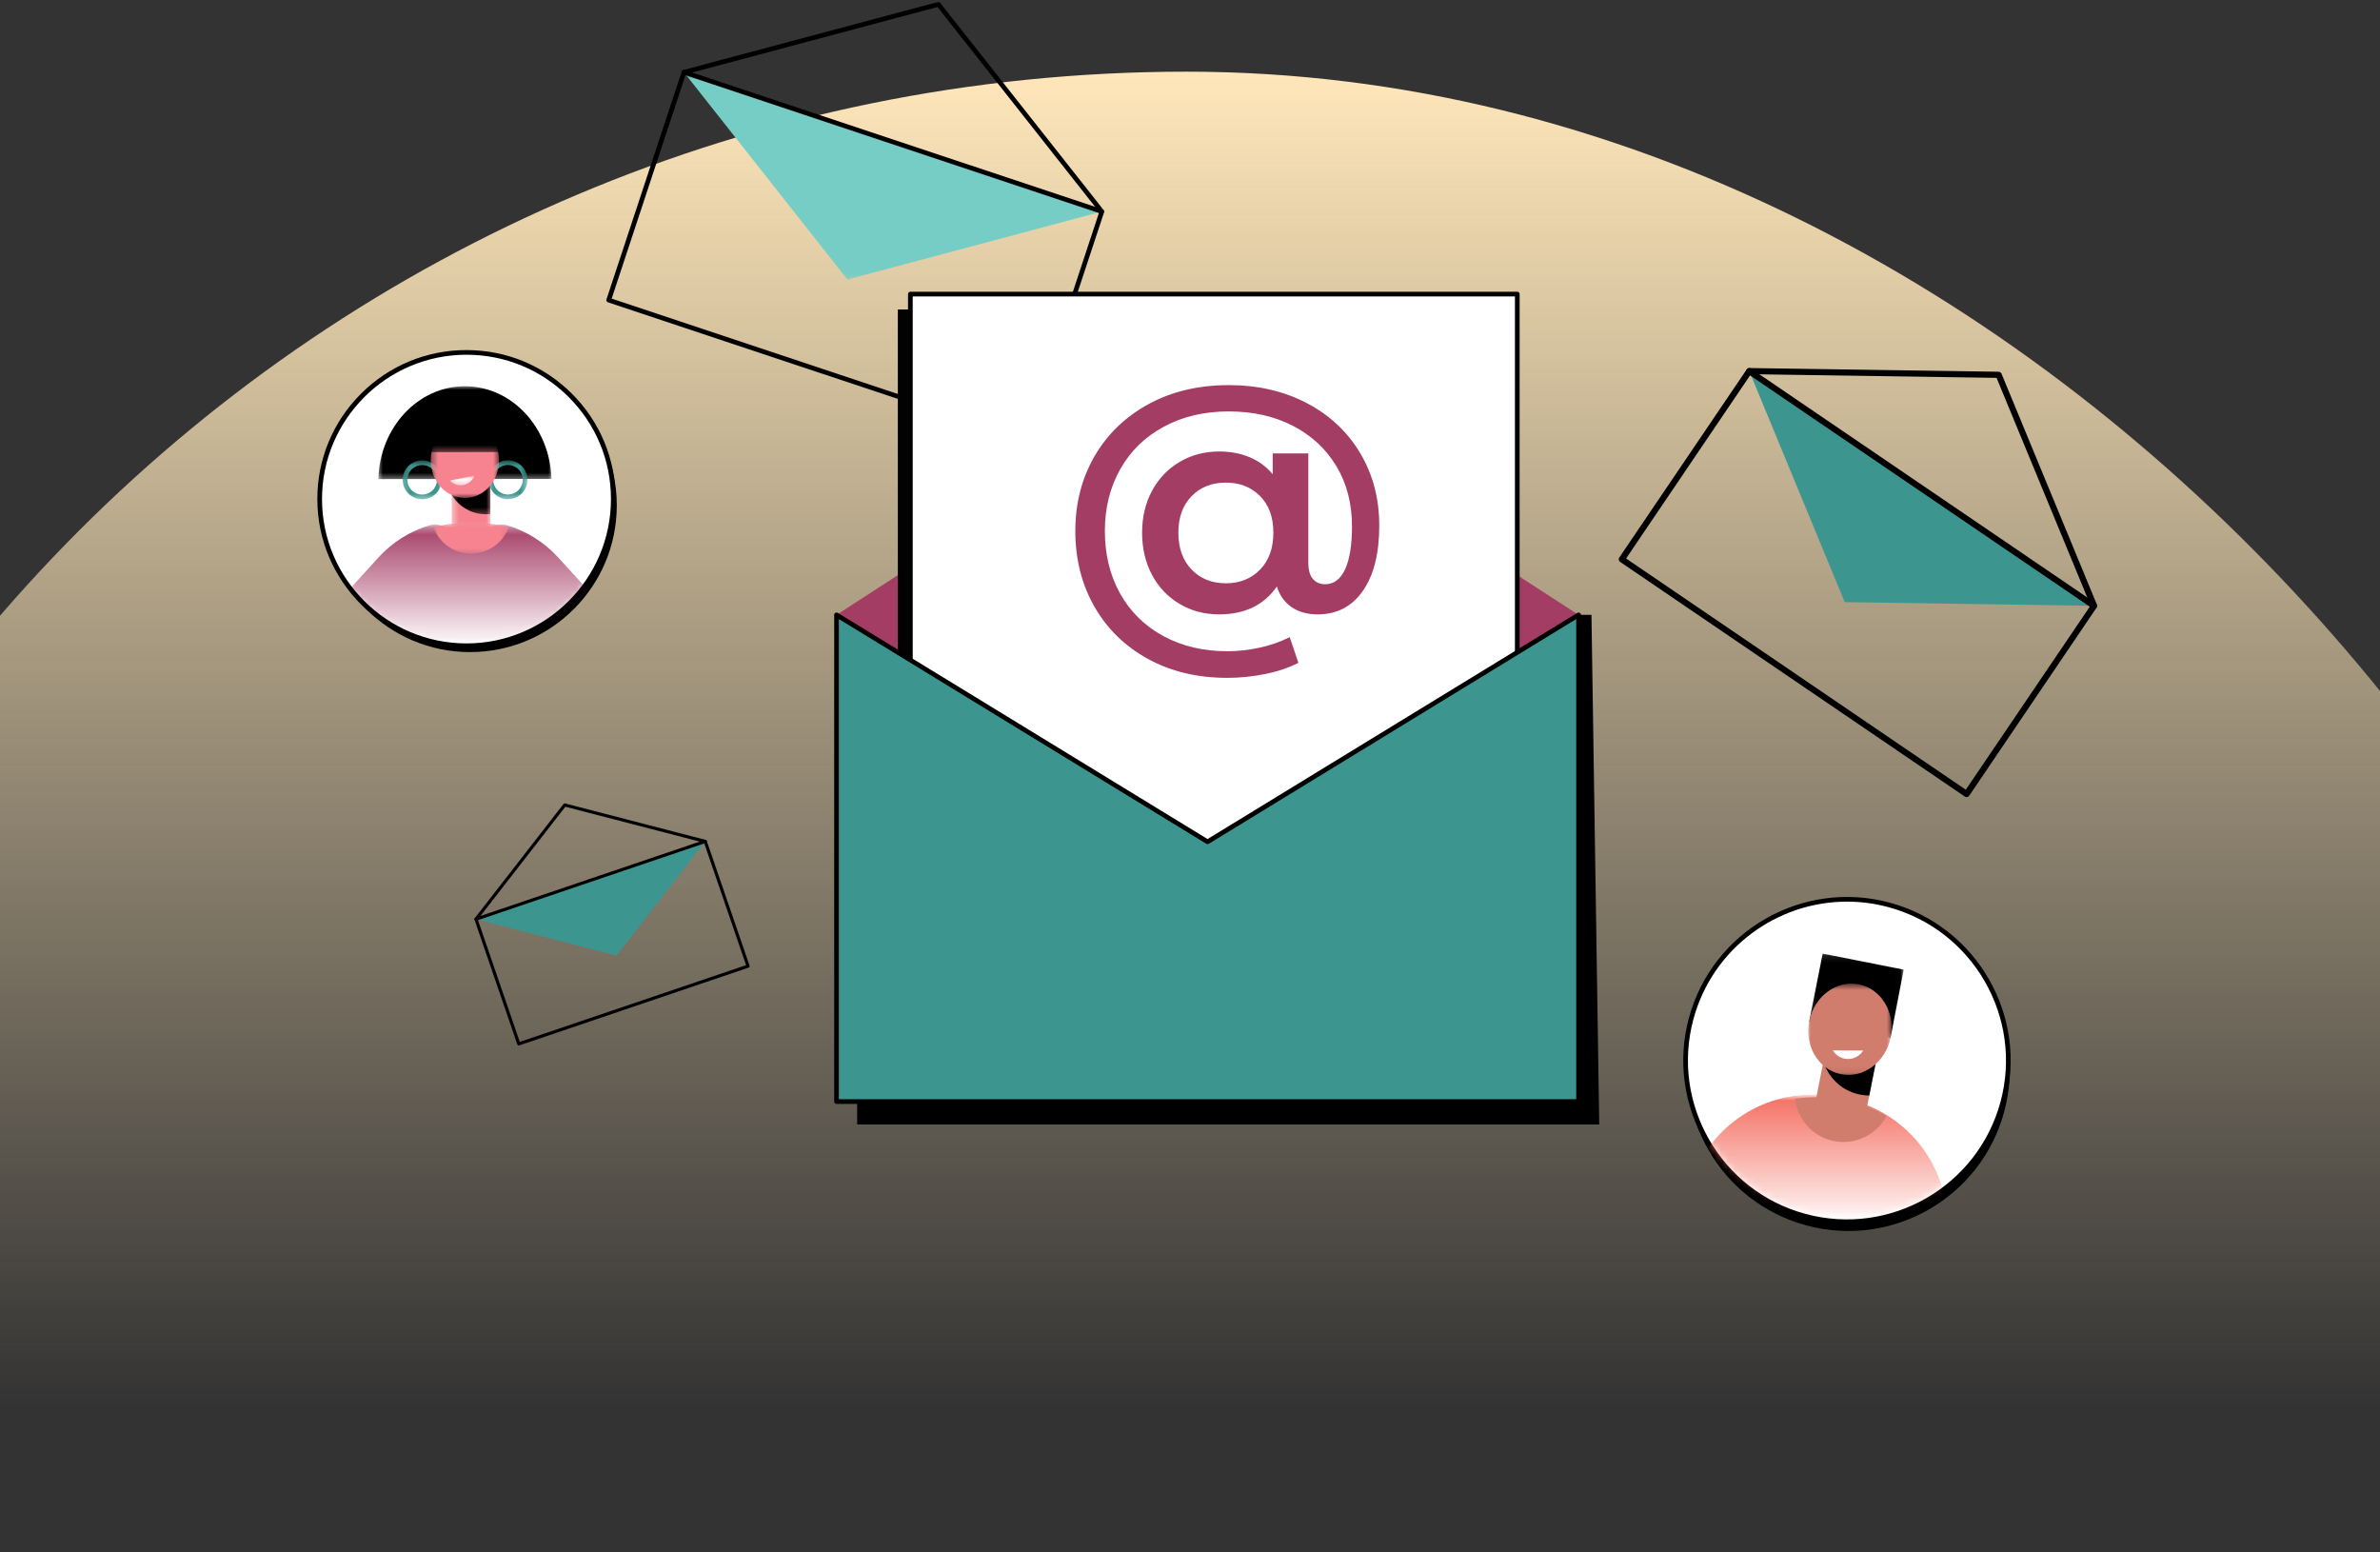
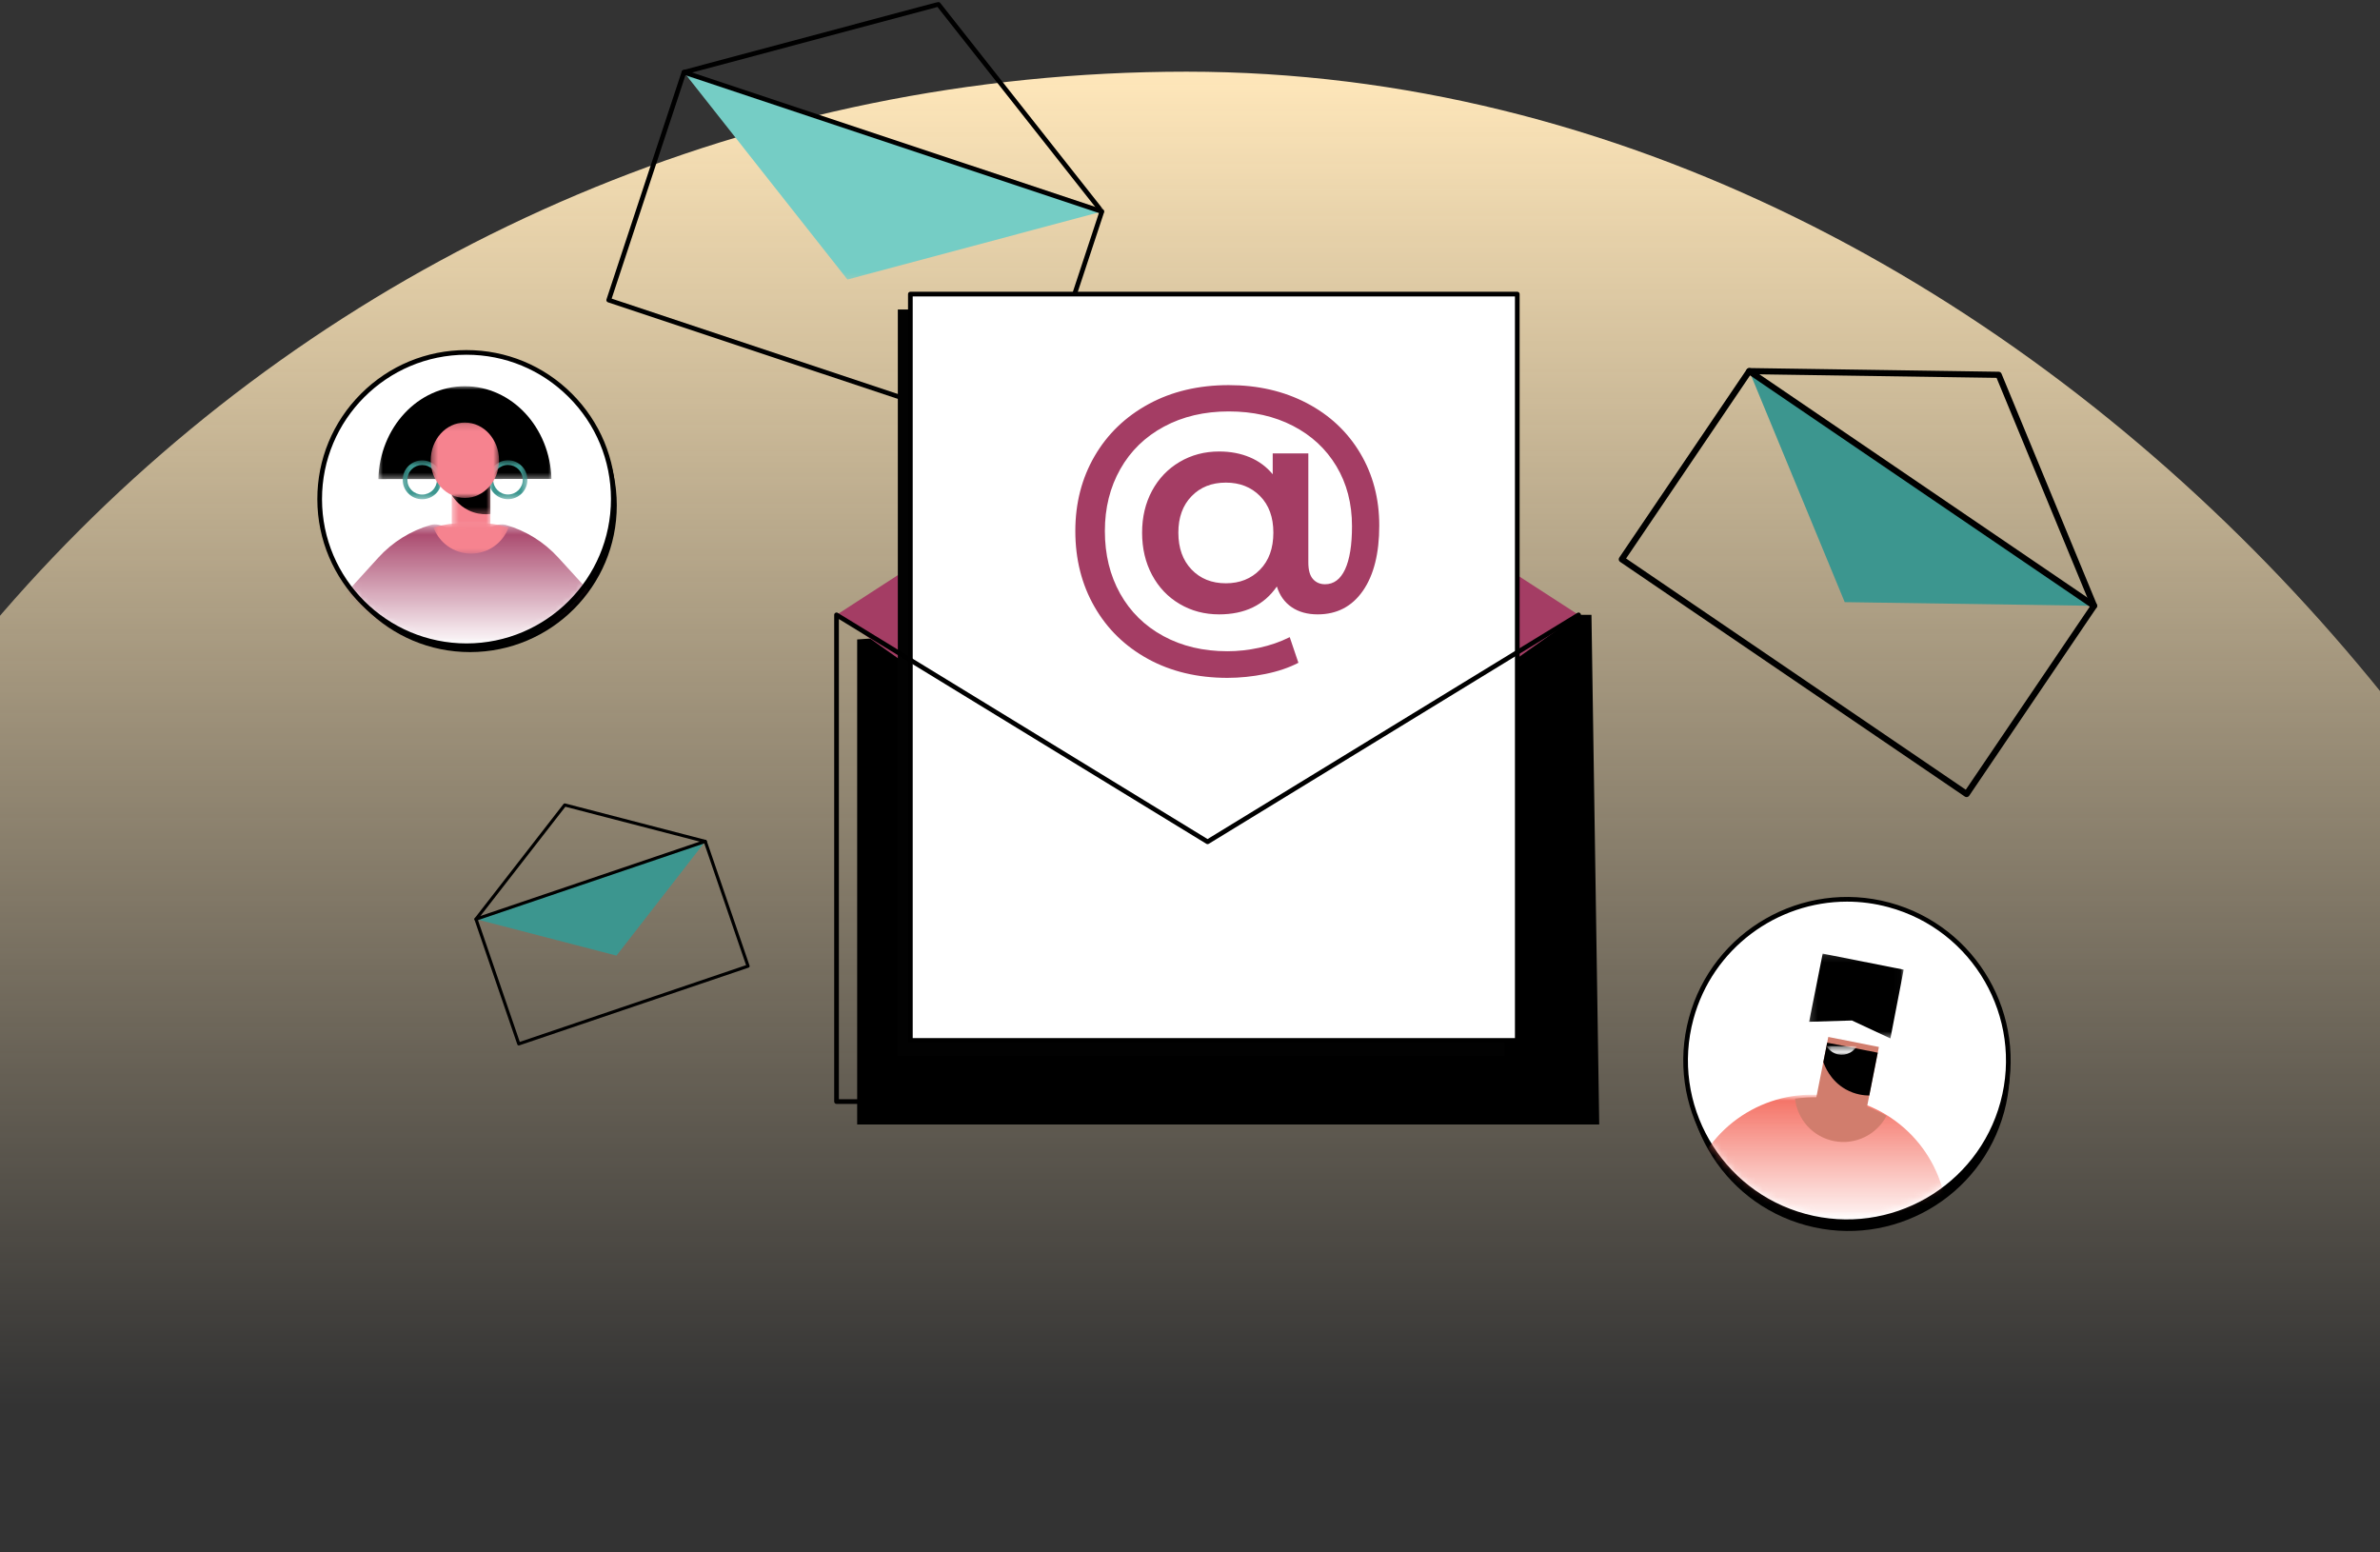
<svg xmlns="http://www.w3.org/2000/svg" width="345" height="225" viewBox="0 0 345 225" fill="none">
  <rect x="0" y="0" width="345" height="225" fill="#333333" stroke="none" />
  <rect x="-55" y="10.389" width="454" height="454" rx="227" fill="url(#paint0_linear_3222_269284)" />
  <mask id="mask0_3222_269284" style="mask-type:luminance" maskUnits="userSpaceOnUse" x="98" y="10" width="63" height="31">
    <path d="M98.907 10.407H160.156V40.764H98.907V10.407Z" fill="white" />
  </mask>
  <g mask="url(#mask0_3222_269284)">
    <path d="M159.723 30.662L122.844 40.511L99.144 10.476L159.723 30.662Z" fill="#75CDC5" />
  </g>
  <path d="M88.666 43.281L148.597 63.25L159.296 30.874L99.362 10.902L88.666 43.281ZM148.814 64.016C148.776 64.016 148.742 64.012 148.705 63.999L88.13 43.816C87.951 43.755 87.853 43.566 87.914 43.389L98.823 10.366C98.854 10.281 98.911 10.21 98.993 10.17C99.074 10.132 99.169 10.122 99.25 10.153L159.831 30.339C160.008 30.396 160.103 30.589 160.045 30.765L149.135 63.785C149.105 63.87 149.044 63.941 148.966 63.982C148.915 64.005 148.864 64.016 148.814 64.016Z" fill="black" />
  <mask id="mask1_3222_269284" style="mask-type:luminance" maskUnits="userSpaceOnUse" x="98" y="0" width="63" height="32">
    <path d="M98.04 0H160.157V31.224H98.04V0Z" fill="white" />
  </mask>
  <g mask="url(#mask1_3222_269284)">
    <path d="M159.723 31C159.622 31 159.523 30.956 159.456 30.871L135.895 1.013L99.233 10.804C99.05 10.851 98.864 10.743 98.817 10.563C98.769 10.38 98.874 10.198 99.057 10.147L135.932 0.298C136.065 0.26 136.204 0.308 136.288 0.416L159.988 30.451C160.103 30.597 160.079 30.81 159.933 30.926C159.869 30.976 159.794 31 159.723 31Z" fill="black" />
  </g>
  <path d="M102.232 121.951L89.363 138.503L68.995 133.218L102.232 121.951Z" fill="#3C968F" />
  <path d="M69.286 133.36L75.345 151.009L108.149 139.886L102.09 122.239L69.286 133.36ZM75.204 151.526C75.109 151.526 75.02 151.464 74.988 151.371L68.781 133.292C68.761 133.235 68.765 133.171 68.793 133.119C68.818 133.065 68.865 133.024 68.922 133.003L102.159 121.734C102.277 121.695 102.407 121.759 102.448 121.877L108.654 139.954C108.675 140.011 108.67 140.075 108.643 140.129C108.618 140.184 108.57 140.225 108.513 140.243L75.277 151.514C75.252 151.521 75.227 151.526 75.204 151.526Z" fill="black" />
  <path d="M68.995 133.446C68.948 133.446 68.897 133.432 68.856 133.398C68.756 133.321 68.738 133.18 68.816 133.08L81.686 116.528C81.741 116.455 81.834 116.423 81.923 116.448L102.289 121.731C102.411 121.761 102.484 121.886 102.452 122.006C102.42 122.129 102.298 122.202 102.175 122.17L81.953 116.926L69.175 133.357C69.129 133.416 69.064 133.446 68.995 133.446Z" fill="black" />
  <path d="M147.678 162.975H124.253V92.68L176.721 89.045L230.695 89.113L231.82 162.975H147.678Z" fill="black" />
  <path d="M121.262 89.116L175.043 54.283L228.828 89.116L175.043 127.109L121.262 89.116Z" fill="#A43D64" />
  <path d="M218.126 153.034H130.148V44.857H218.126V153.034Z" fill="#020202" />
  <path d="M219.938 150.798H131.964V42.625H219.938V150.798Z" fill="white" />
  <path d="M132.304 150.46H219.603V42.961H132.304V150.46ZM219.942 151.134H131.965C131.778 151.134 131.626 150.982 131.626 150.795V42.622C131.626 42.436 131.778 42.283 131.965 42.283H219.942C220.132 42.283 220.281 42.436 220.281 42.622V150.795C220.281 150.982 220.132 151.134 219.942 151.134Z" fill="black" />
  <path d="M182.653 82.56C183.941 81.246 184.584 79.457 184.584 77.197C184.584 74.964 183.941 73.199 182.653 71.895C181.366 70.597 179.716 69.947 177.7 69.947C175.653 69.947 173.993 70.604 172.723 71.922C171.449 73.236 170.812 74.995 170.812 77.197C170.812 79.426 171.449 81.208 172.723 82.54C173.993 83.871 175.653 84.539 177.7 84.539C179.716 84.539 181.366 83.882 182.653 82.56ZM189.422 58.42C192.739 60.155 195.321 62.571 197.167 65.671C199.014 68.767 199.935 72.267 199.935 76.174C199.935 80.199 199.146 83.353 197.564 85.63C195.982 87.906 193.796 89.045 191.005 89.045C189.514 89.045 188.26 88.696 187.237 88.001C186.214 87.303 185.499 86.304 185.092 85.003C183.232 87.696 180.444 89.045 176.721 89.045C174.613 89.045 172.702 88.543 170.998 87.534C169.294 86.531 167.959 85.125 166.997 83.329C166.038 81.534 165.557 79.487 165.557 77.197C165.557 74.934 166.038 72.914 166.997 71.129C167.959 69.35 169.294 67.954 170.998 66.948C172.702 65.942 174.613 65.437 176.721 65.437C178.364 65.437 179.844 65.718 181.162 66.274C182.484 66.829 183.592 67.653 184.489 68.737V65.718H189.653V81.517C189.653 82.631 189.88 83.438 190.33 83.932C190.778 84.43 191.36 84.678 192.075 84.678C193.346 84.678 194.311 83.956 194.982 82.516C195.646 81.076 195.982 78.993 195.982 76.265C195.982 72.982 195.229 70.085 193.725 67.575C192.221 65.064 190.12 63.113 187.423 61.72C184.723 60.324 181.623 59.63 178.117 59.63C174.583 59.63 171.449 60.365 168.721 61.836C165.991 63.306 163.88 65.359 162.393 67.995C160.905 70.627 160.16 73.619 160.16 76.963C160.16 80.371 160.899 83.39 162.369 86.026C163.843 88.659 165.926 90.712 168.627 92.182C171.323 93.653 174.424 94.388 177.93 94.388C179.448 94.388 180.993 94.218 182.562 93.876C184.127 93.537 185.591 93.026 186.956 92.345L188.213 96.061C186.847 96.773 185.242 97.318 183.398 97.688C181.552 98.06 179.729 98.247 177.93 98.247C173.59 98.247 169.751 97.332 166.414 95.506C163.08 93.676 160.492 91.152 158.649 87.93C156.802 84.708 155.877 81.052 155.877 76.963C155.877 72.935 156.809 69.316 158.669 66.111C160.533 62.906 163.145 60.389 166.509 58.559C169.873 56.733 173.743 55.818 178.117 55.818C182.335 55.818 186.102 56.686 189.422 58.42Z" fill="#A43D64" />
-   <path d="M144.687 159.658H121.262V89.359L175.043 122.003L228.828 89.359V159.658H144.687Z" fill="#3C968F" />
  <path d="M121.601 159.319H228.487V89.722L175.223 122.295C175.115 122.359 174.976 122.359 174.868 122.295L121.601 89.722V159.319ZM228.829 159.997H121.262C121.072 159.997 120.923 159.844 120.923 159.658V89.116C120.923 88.994 120.988 88.882 121.096 88.821C121.205 88.76 121.333 88.763 121.438 88.828L175.044 121.61L228.649 88.828C228.754 88.763 228.886 88.76 228.992 88.821C229.1 88.882 229.168 88.994 229.168 89.116V159.658C229.168 159.844 229.015 159.997 228.829 159.997Z" fill="black" />
  <path d="M303.553 87.806L267.406 87.271L253.57 53.789L303.553 87.806Z" fill="#3C968F" />
  <path d="M235.714 80.945L284.957 114.458L302.932 87.928L253.685 54.41L235.714 80.945ZM285.077 115.529C284.988 115.529 284.899 115.502 284.823 115.453L234.839 81.431C234.638 81.297 234.585 81.016 234.723 80.815L253.198 53.54C253.265 53.441 253.368 53.374 253.484 53.348C253.6 53.33 253.721 53.352 253.819 53.419L303.803 87.437C304.008 87.575 304.062 87.852 303.923 88.057L285.448 115.333C285.381 115.431 285.278 115.498 285.158 115.52C285.135 115.525 285.104 115.529 285.077 115.529Z" fill="black" />
  <path d="M303.553 88.252C303.375 88.252 303.209 88.15 303.138 87.975L289.418 54.766L253.561 54.235C253.315 54.23 253.119 54.029 253.123 53.784C253.123 53.538 253.324 53.342 253.57 53.342H253.574L289.726 53.878C289.904 53.882 290.065 53.989 290.132 54.154L303.964 87.636C304.058 87.864 303.951 88.123 303.723 88.216C303.669 88.243 303.607 88.252 303.553 88.252Z" fill="black" />
  <path d="M89.408 73.228C89.421 84.971 79.904 94.499 68.151 94.512C56.398 94.522 46.857 85.015 46.847 73.276C46.834 61.536 56.351 52.006 68.104 51.992C79.857 51.982 89.397 61.489 89.408 73.228Z" fill="black" />
  <path d="M88.899 72.312C88.913 84.055 79.396 93.582 67.643 93.593C55.89 93.606 46.349 84.099 46.339 72.356C46.325 60.617 55.842 51.09 67.595 51.076C79.349 51.063 88.889 60.573 88.899 72.312Z" fill="white" />
  <path d="M67.619 51.247C67.612 51.247 67.606 51.247 67.595 51.247C55.954 51.257 46.495 60.73 46.508 72.358C46.518 83.979 55.988 93.425 67.619 93.425C67.626 93.425 67.633 93.425 67.643 93.425C79.284 93.415 88.743 83.942 88.733 72.314C88.72 60.693 79.25 51.247 67.619 51.247ZM67.619 93.763C55.802 93.763 46.18 84.165 46.166 72.358C46.156 60.544 55.768 50.918 67.595 50.908C67.602 50.908 67.612 50.908 67.619 50.908C79.436 50.908 89.059 60.503 89.072 72.314C89.082 84.128 79.47 93.75 67.643 93.763C67.636 93.763 67.626 93.763 67.619 93.763Z" fill="white" />
  <mask id="mask2_3222_269284" style="mask-type:luminance" maskUnits="userSpaceOnUse" x="46" y="76" width="43" height="18">
    <path d="M46.278 76.324H88.977V93.678H46.278V76.324Z" fill="white" />
  </mask>
  <g mask="url(#mask2_3222_269284)">
    <mask id="mask3_3222_269284" style="mask-type:luminance" maskUnits="userSpaceOnUse" x="46" y="51" width="43" height="43">
      <path d="M88.903 72.314C88.913 84.054 79.396 93.584 67.643 93.595C55.89 93.608 46.349 84.101 46.339 72.358C46.325 60.619 55.842 51.088 67.595 51.078C79.352 51.065 88.889 60.571 88.903 72.314Z" fill="white" />
    </mask>
    <g mask="url(#mask3_3222_269284)">
      <path d="M67.089 77.114L68.769 77.11C70.352 77.11 71.846 75.647 73.337 76.08C76.216 76.917 78.842 78.533 80.905 80.79L92.774 93.783L43 93.834L54.841 80.82C56.908 78.547 59.547 76.921 62.441 76.08C63.918 75.65 65.52 77.114 67.089 77.114Z" fill="url(#paint1_linear_3222_269284)" />
    </g>
  </g>
  <mask id="mask4_3222_269284" style="mask-type:luminance" maskUnits="userSpaceOnUse" x="62" y="75" width="12" height="6">
    <path d="M62.757 75.713H73.758V80.321H62.757V75.713Z" fill="white" />
  </mask>
  <g mask="url(#mask4_3222_269284)">
    <mask id="mask5_3222_269284" style="mask-type:luminance" maskUnits="userSpaceOnUse" x="46" y="51" width="43" height="43">
      <path d="M88.902 72.316C88.912 84.056 79.395 93.586 67.642 93.597C55.889 93.61 46.349 84.103 46.338 72.36C46.325 60.621 55.842 51.09 67.595 51.08C79.351 51.066 88.889 60.573 88.902 72.316Z" fill="white" />
    </mask>
    <g mask="url(#mask5_3222_269284)">
      <path d="M73.731 76.443C72.24 76.01 70.685 75.779 69.103 75.779L67.422 75.783C65.854 75.783 64.312 76.013 62.835 76.443C63.655 78.659 65.786 80.241 68.29 80.238C70.79 80.238 72.911 78.656 73.731 76.443Z" fill="#F6838F" />
    </g>
  </g>
  <mask id="mask6_3222_269284" style="mask-type:luminance" maskUnits="userSpaceOnUse" x="65" y="68" width="7" height="9">
    <path d="M65.457 68.494H71.143V76.785H65.457V68.494Z" fill="white" />
  </mask>
  <g mask="url(#mask6_3222_269284)">
    <mask id="mask7_3222_269284" style="mask-type:luminance" maskUnits="userSpaceOnUse" x="46" y="51" width="43" height="43">
      <path d="M88.903 72.314C88.913 84.054 79.396 93.584 67.643 93.595C55.89 93.608 46.349 84.101 46.339 72.358C46.325 60.619 55.842 51.088 67.595 51.078C79.352 51.065 88.889 60.571 88.903 72.314Z" fill="white" />
    </mask>
    <g mask="url(#mask7_3222_269284)">
      <path d="M71.088 76.692L65.484 76.698L65.478 68.526L71.078 68.519L71.088 76.692Z" fill="#F6838F" />
    </g>
  </g>
  <mask id="mask8_3222_269284" style="mask-type:luminance" maskUnits="userSpaceOnUse" x="65" y="69" width="7" height="6">
    <path d="M65.457 69.109H71.143V74.639H65.457V69.109Z" fill="white" />
  </mask>
  <g mask="url(#mask8_3222_269284)">
    <mask id="mask9_3222_269284" style="mask-type:luminance" maskUnits="userSpaceOnUse" x="46" y="51" width="43" height="43">
      <path d="M88.903 72.316C88.913 84.056 79.396 93.586 67.643 93.597C55.89 93.61 46.349 84.103 46.339 72.36C46.325 60.621 55.842 51.09 67.595 51.08C79.352 51.066 88.889 60.573 88.903 72.316Z" fill="white" />
    </mask>
    <g mask="url(#mask9_3222_269284)">
      <path d="M71.078 69.215L65.478 69.222L65.481 71.752C65.85 72.339 66.829 73.657 68.632 74.249C69.604 74.568 70.472 74.565 71.085 74.497L71.078 69.215Z" fill="black" />
    </g>
  </g>
  <mask id="mask10_3222_269284" style="mask-type:luminance" maskUnits="userSpaceOnUse" x="54" y="55" width="27" height="15">
    <path d="M54.694 55.902H80.06V69.57H54.694V55.902Z" fill="white" />
  </mask>
  <g mask="url(#mask10_3222_269284)">
    <mask id="mask11_3222_269284" style="mask-type:luminance" maskUnits="userSpaceOnUse" x="46" y="51" width="43" height="43">
      <path d="M88.903 72.314C88.913 84.054 79.396 93.584 67.643 93.595C55.89 93.608 46.349 84.101 46.339 72.358C46.325 60.619 55.842 51.088 67.595 51.078C79.352 51.065 88.889 60.571 88.903 72.314Z" fill="white" />
    </mask>
    <g mask="url(#mask11_3222_269284)">
      <path d="M79.938 69.411C79.731 61.947 74.185 55.97 67.379 55.98C60.572 55.987 55.039 61.974 54.846 69.438L79.938 69.411Z" fill="black" />
    </g>
  </g>
  <mask id="mask12_3222_269284" style="mask-type:luminance" maskUnits="userSpaceOnUse" x="58" y="66" width="7" height="7">
    <path d="M58.231 66.652H64.072V72.487H58.231V66.652Z" fill="white" />
  </mask>
  <g mask="url(#mask12_3222_269284)">
    <mask id="mask13_3222_269284" style="mask-type:luminance" maskUnits="userSpaceOnUse" x="46" y="51" width="43" height="43">
      <path d="M88.903 72.314C88.913 84.054 79.396 93.584 67.643 93.595C55.89 93.608 46.349 84.101 46.339 72.358C46.325 60.619 55.842 51.088 67.595 51.078C79.352 51.065 88.889 60.571 88.903 72.314Z" fill="white" />
    </mask>
    <g mask="url(#mask13_3222_269284)">
      <path d="M61.195 67.4C61.195 67.4 61.195 67.4 61.192 67.4C60.619 67.4 60.081 67.624 59.677 68.027C59.274 68.434 59.051 68.972 59.051 69.545C59.051 70.118 59.274 70.653 59.681 71.056C60.084 71.459 60.623 71.683 61.195 71.683C61.195 71.683 61.195 71.683 61.199 71.683C61.771 71.683 62.307 71.459 62.713 71.056C63.116 70.649 63.34 70.111 63.34 69.538C63.34 68.966 63.116 68.43 62.71 68.024C62.303 67.621 61.768 67.4 61.195 67.4ZM61.195 72.36C60.443 72.36 59.735 72.069 59.203 71.537C58.668 71.005 58.373 70.297 58.373 69.545C58.373 68.793 58.664 68.085 59.196 67.549C59.732 67.017 60.44 66.723 61.192 66.723C61.195 66.723 61.195 66.723 61.195 66.723C61.947 66.723 62.656 67.014 63.187 67.546C63.723 68.078 64.017 68.786 64.017 69.538C64.017 70.29 63.726 71.002 63.194 71.534C62.659 72.066 61.951 72.36 61.199 72.36H61.195Z" fill="#3C968F" />
    </g>
  </g>
  <mask id="mask14_3222_269284" style="mask-type:luminance" maskUnits="userSpaceOnUse" x="70" y="66" width="7" height="7">
    <path d="M70.682 66.652H76.523V72.487H70.682V66.652Z" fill="white" />
  </mask>
  <g mask="url(#mask14_3222_269284)">
    <mask id="mask15_3222_269284" style="mask-type:luminance" maskUnits="userSpaceOnUse" x="46" y="51" width="43" height="43">
      <path d="M88.903 72.314C88.913 84.054 79.396 93.584 67.643 93.595C55.89 93.608 46.349 84.101 46.339 72.358C46.326 60.619 55.843 51.088 67.596 51.078C79.352 51.065 88.89 60.571 88.903 72.314Z" fill="white" />
    </mask>
    <g mask="url(#mask15_3222_269284)">
      <path d="M73.637 67.388C73.633 67.388 73.633 67.388 73.633 67.388C72.451 67.392 71.489 68.351 71.492 69.533C71.492 70.716 72.454 71.674 73.637 71.674C74.819 71.671 75.781 70.709 75.778 69.53C75.778 68.957 75.554 68.418 75.148 68.015C74.745 67.612 74.206 67.388 73.637 67.388ZM73.637 72.352C72.082 72.352 70.814 71.088 70.814 69.533C70.811 67.981 72.075 66.714 73.633 66.711C73.633 66.711 73.633 66.711 73.637 66.711C74.389 66.711 75.097 67.006 75.629 67.538C76.161 68.066 76.456 68.774 76.456 69.53C76.459 71.082 75.195 72.349 73.637 72.352Z" fill="#3C968F" />
    </g>
  </g>
  <mask id="mask16_3222_269284" style="mask-type:luminance" maskUnits="userSpaceOnUse" x="62" y="61" width="11" height="12">
    <path d="M62.381 61.123H72.372V72.182H62.381V61.123Z" fill="white" />
  </mask>
  <g mask="url(#mask16_3222_269284)">
    <mask id="mask17_3222_269284" style="mask-type:luminance" maskUnits="userSpaceOnUse" x="46" y="51" width="43" height="43">
      <path d="M88.902 72.314C88.912 84.054 79.395 93.584 67.642 93.595C55.889 93.608 46.349 84.101 46.338 72.358C46.325 60.619 55.842 51.088 67.595 51.078C79.351 51.065 88.889 60.571 88.902 72.314Z" fill="white" />
    </mask>
    <g mask="url(#mask17_3222_269284)">
      <path d="M72.338 66.702C72.342 69.721 70.129 72.171 67.395 72.174C64.661 72.177 62.442 69.731 62.438 66.712C62.435 63.694 64.651 61.244 67.382 61.244C70.116 61.237 72.335 63.684 72.338 66.702Z" fill="#F6838F" />
    </g>
  </g>
  <mask id="mask18_3222_269284" style="mask-type:luminance" maskUnits="userSpaceOnUse" x="65" y="68" width="4" height="3">
    <path d="M65.149 68.803H68.829V70.49H65.149V68.803Z" fill="white" />
  </mask>
  <g mask="url(#mask18_3222_269284)">
    <mask id="mask19_3222_269284" style="mask-type:luminance" maskUnits="userSpaceOnUse" x="46" y="51" width="43" height="43">
      <path d="M88.903 72.314C88.913 84.054 79.396 93.584 67.643 93.595C55.89 93.608 46.349 84.101 46.339 72.358C46.325 60.619 55.842 51.088 67.595 51.078C79.352 51.065 88.889 60.571 88.903 72.314Z" fill="white" />
    </mask>
    <g mask="url(#mask19_3222_269284)">
-       <path d="M65.204 69.644C65.502 69.969 65.898 70.21 66.362 70.298C67.402 70.501 68.409 69.911 68.761 68.949L65.204 69.644Z" fill="white" />
-     </g>
+       </g>
  </g>
  <mask id="mask20_3222_269284" style="mask-type:luminance" maskUnits="userSpaceOnUse" x="61" y="59" width="13" height="7">
    <path d="M61.89 59.279H73.45V65.578H61.89V59.279Z" fill="white" />
  </mask>
  <g mask="url(#mask20_3222_269284)">
    <mask id="mask21_3222_269284" style="mask-type:luminance" maskUnits="userSpaceOnUse" x="46" y="51" width="43" height="43">
-       <path d="M88.903 72.314C88.913 84.054 79.396 93.584 67.643 93.595C55.89 93.608 46.349 84.101 46.339 72.358C46.326 60.619 55.843 51.088 67.596 51.078C79.352 51.065 88.89 60.571 88.903 72.314Z" fill="white" />
-     </mask>
+       </mask>
    <g mask="url(#mask21_3222_269284)">
      <path d="M73.315 65.522C73.22 62.134 70.699 59.42 67.609 59.424C64.519 59.427 62.006 62.144 61.917 65.532L73.315 65.522Z" fill="black" />
    </g>
  </g>
  <path d="M67.619 51.413C67.612 51.413 67.606 51.413 67.595 51.413C56.049 51.426 46.664 60.821 46.678 72.357C46.688 83.894 56.083 93.258 67.643 93.255C79.189 93.245 88.574 83.846 88.564 72.31C88.557 66.723 86.372 61.472 82.411 57.525C78.457 53.584 73.206 51.413 67.619 51.413ZM67.619 93.932C55.707 93.932 46.01 84.26 46 72.357C45.993 66.588 48.236 61.163 52.315 57.077C56.395 52.995 61.822 50.742 67.595 50.738C67.606 50.738 67.612 50.738 67.619 50.738C73.385 50.738 78.81 52.978 82.892 57.047C86.978 61.123 89.235 66.543 89.242 72.31C89.248 78.08 87.005 83.507 82.926 87.59C78.844 91.672 73.419 93.926 67.643 93.932C67.636 93.932 67.626 93.932 67.619 93.932Z" fill="black" />
  <path d="M290.522 161.137C287.154 173.595 274.313 180.964 261.842 177.603C249.371 174.238 241.991 161.411 245.359 148.954C248.727 136.496 261.568 129.123 274.039 132.488C286.51 135.852 293.889 148.679 290.522 161.137Z" fill="black" />
  <path d="M290.311 159.799C286.947 172.257 274.103 179.629 261.631 176.265C249.16 172.901 241.781 160.073 245.149 147.616C248.52 135.158 261.357 127.785 273.828 131.15C286.3 134.514 293.679 147.341 290.311 159.799Z" fill="white" />
  <path d="M267.737 130.509C257.502 130.509 248.107 137.329 245.315 147.66C241.974 160.009 249.316 172.768 261.679 176.102C274.039 179.433 286.812 172.101 290.149 159.755C293.486 147.405 286.144 134.646 273.785 131.312C271.765 130.77 269.736 130.509 267.737 130.509ZM267.724 177.244C265.698 177.244 263.638 176.98 261.588 176.427C249.045 173.043 241.598 160.1 244.986 147.571C248.374 135.043 261.33 127.602 273.873 130.987C286.415 134.372 293.862 147.314 290.478 159.843C287.645 170.326 278.108 177.244 267.724 177.244Z" fill="white" />
  <mask id="mask22_3222_269284" style="mask-type:luminance" maskUnits="userSpaceOnUse" x="262" y="138" width="14" height="13">
    <path d="M262.147 138.109H275.98V150.547H262.147V138.109Z" fill="white" />
  </mask>
  <g mask="url(#mask22_3222_269284)">
    <mask id="mask23_3222_269284" style="mask-type:luminance" maskUnits="userSpaceOnUse" x="244" y="130" width="48" height="48">
      <path d="M290.312 159.801C286.948 172.259 274.107 179.631 261.636 176.267C249.164 172.903 241.782 160.075 245.149 147.618C248.521 135.16 261.358 127.787 273.829 131.152C286.304 134.516 293.683 147.343 290.312 159.801Z" fill="white" />
    </mask>
    <g mask="url(#mask23_3222_269284)">
      <path d="M274.029 150.508L268.459 147.906L262.249 148.092L264.211 138.213L275.954 140.537L274.029 150.508Z" fill="black" />
    </g>
  </g>
  <path d="M267.737 130.679C257.576 130.679 248.249 137.448 245.477 147.704C242.164 159.962 249.452 172.626 261.723 175.936C273.995 179.25 286.673 171.969 289.986 159.711C293.3 147.453 286.012 134.785 273.74 131.479C271.738 130.936 269.719 130.679 267.737 130.679ZM267.723 177.414C265.684 177.414 263.61 177.149 261.547 176.59C248.913 173.182 241.412 160.145 244.824 147.528C248.232 134.911 261.286 127.416 273.917 130.821C286.551 134.23 294.052 147.27 290.64 159.887C287.787 170.444 278.182 177.414 267.723 177.414Z" fill="black" />
  <mask id="mask24_3222_269284" style="mask-type:luminance" maskUnits="userSpaceOnUse" x="244" y="158" width="39" height="19">
    <path d="M244.217 158.92H282.804V176.578H244.217V158.92Z" fill="white" />
  </mask>
  <g mask="url(#mask24_3222_269284)">
    <mask id="mask25_3222_269284" style="mask-type:luminance" maskUnits="userSpaceOnUse" x="244" y="129" width="48" height="48">
      <path d="M290.217 159.266C286.852 171.724 274.012 179.096 261.54 175.732C249.069 172.367 241.687 159.54 245.054 147.082C248.425 134.625 261.263 127.252 273.734 130.617C286.209 133.981 293.588 146.808 290.217 159.266Z" fill="white" />
    </mask>
    <g mask="url(#mask25_3222_269284)">
      <path d="M266.238 159.01L267.424 159.241C276.158 160.972 282.405 168.693 282.27 177.59L282.141 185.854L242.471 178L245.51 170.313C248.779 162.036 257.503 157.279 266.238 159.01Z" fill="url(#paint2_linear_3222_269284)" />
    </g>
  </g>
  <path d="M273.463 161.737C271.661 160.717 269.668 159.962 267.524 159.535L266.924 159.416C264.644 158.965 262.377 158.928 260.206 159.243C260.538 162.218 262.75 164.766 265.847 165.379C268.987 165.999 272.047 164.43 273.463 161.737Z" fill="#D17D6D" />
  <path d="M270.43 161.48L263.095 160.03L265.026 150.289L272.361 151.743L270.43 161.48Z" fill="#D17D6D" />
  <path d="M272.195 152.573L264.864 151.119L264.305 153.924C264.508 154.511 265.311 156.618 267.55 157.882C268.933 158.661 270.247 158.773 270.966 158.783L272.195 152.573Z" fill="black" />
  <mask id="mask26_3222_269284" style="mask-type:luminance" maskUnits="userSpaceOnUse" x="264" y="151" width="6" height="2">
    <path d="M264.664 151.549H269.275V152.928H264.664V151.549Z" fill="white" />
  </mask>
  <g mask="url(#mask26_3222_269284)">
    <mask id="mask27_3222_269284" style="mask-type:luminance" maskUnits="userSpaceOnUse" x="244" y="129" width="48" height="48">
      <path d="M290.217 159.264C286.852 171.722 274.012 179.094 261.54 175.73C249.069 172.365 241.687 159.538 245.054 147.08C248.425 134.623 261.263 127.25 273.734 130.615C286.209 133.979 293.588 146.806 290.217 159.264Z" fill="white" />
    </mask>
    <g mask="url(#mask27_3222_269284)">
      <path d="M264.766 151.623C265.04 152.08 265.457 152.46 265.992 152.68C267.178 153.168 268.516 152.704 269.167 151.64L264.766 151.623Z" fill="white" />
    </g>
  </g>
  <mask id="mask28_3222_269284" style="mask-type:luminance" maskUnits="userSpaceOnUse" x="261" y="142" width="14" height="14">
    <path d="M261.991 142.561H274.29V155.923H261.991V142.561Z" fill="white" />
  </mask>
  <g mask="url(#mask28_3222_269284)">
    <mask id="mask29_3222_269284" style="mask-type:luminance" maskUnits="userSpaceOnUse" x="244" y="130" width="48" height="48">
-       <path d="M290.312 159.801C286.948 172.259 274.107 179.631 261.636 176.267C249.164 172.903 241.782 160.075 245.149 147.618C248.521 135.16 261.358 127.787 273.829 131.152C286.304 134.516 293.683 147.343 290.312 159.801Z" fill="white" />
-     </mask>
+       </mask>
    <g mask="url(#mask29_3222_269284)">
      <path d="M274.063 150.348C273.348 153.946 270.129 156.338 266.87 155.691C263.614 155.047 261.551 151.608 262.262 148.013C262.977 144.419 266.196 142.023 269.455 142.667C272.711 143.314 274.774 146.753 274.063 150.348Z" fill="#D17D6D" />
      <path d="M265.685 152.242C265.959 152.7 266.376 153.079 266.911 153.299C268.097 153.787 269.435 153.323 270.086 152.259L265.685 152.242Z" fill="white" />
    </g>
  </g>
  <defs>
    <linearGradient id="paint0_linear_3222_269284" x1="172" y1="10.389" x2="172" y2="203.879" gradientUnits="userSpaceOnUse">
      <stop stop-color="#FFE7BA" />
      <stop offset="1" stop-color="#FFE7BA" stop-opacity="0" />
    </linearGradient>
    <linearGradient id="paint1_linear_3222_269284" x1="67.887" y1="76" x2="67.887" y2="93.834" gradientUnits="userSpaceOnUse">
      <stop stop-color="#A43D64" />
      <stop offset="1" stop-color="#A43D64" stop-opacity="0" />
    </linearGradient>
    <linearGradient id="paint2_linear_3222_269284" x1="262.371" y1="158.656" x2="262.371" y2="178" gradientUnits="userSpaceOnUse">
      <stop stop-color="#F46F62" />
      <stop offset="1" stop-color="#F46F62" stop-opacity="0" />
    </linearGradient>
  </defs>
</svg>